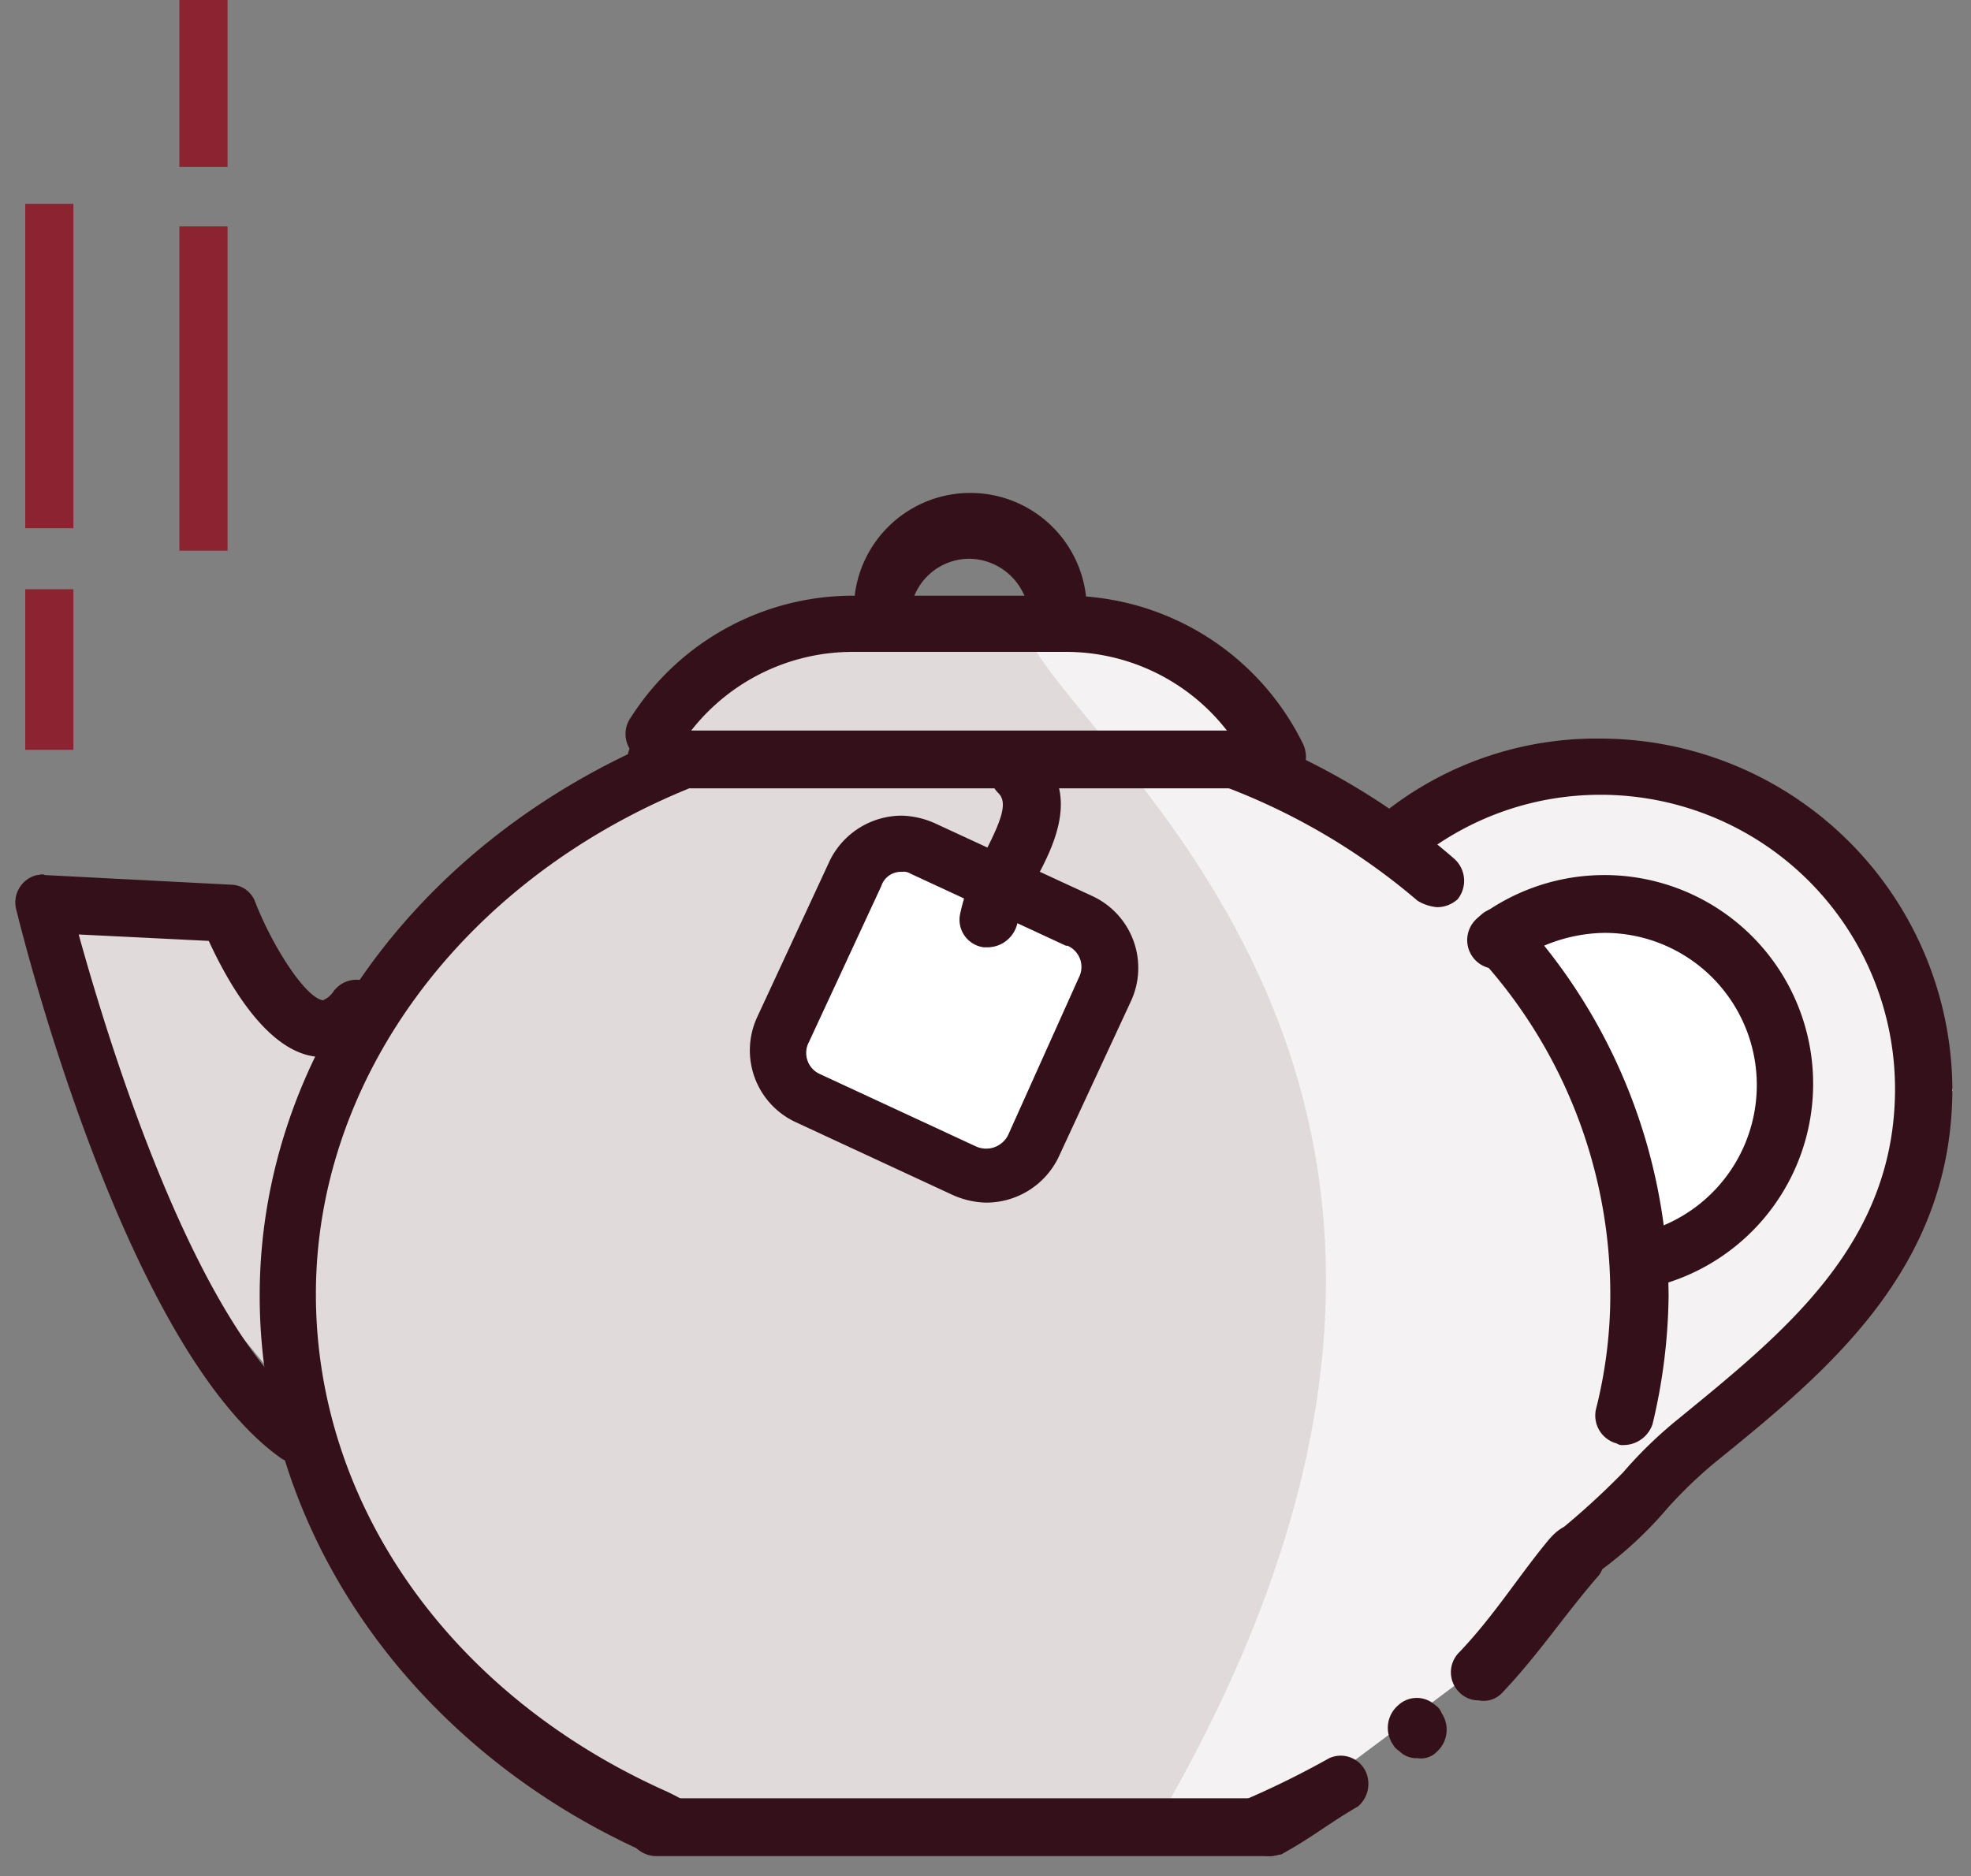
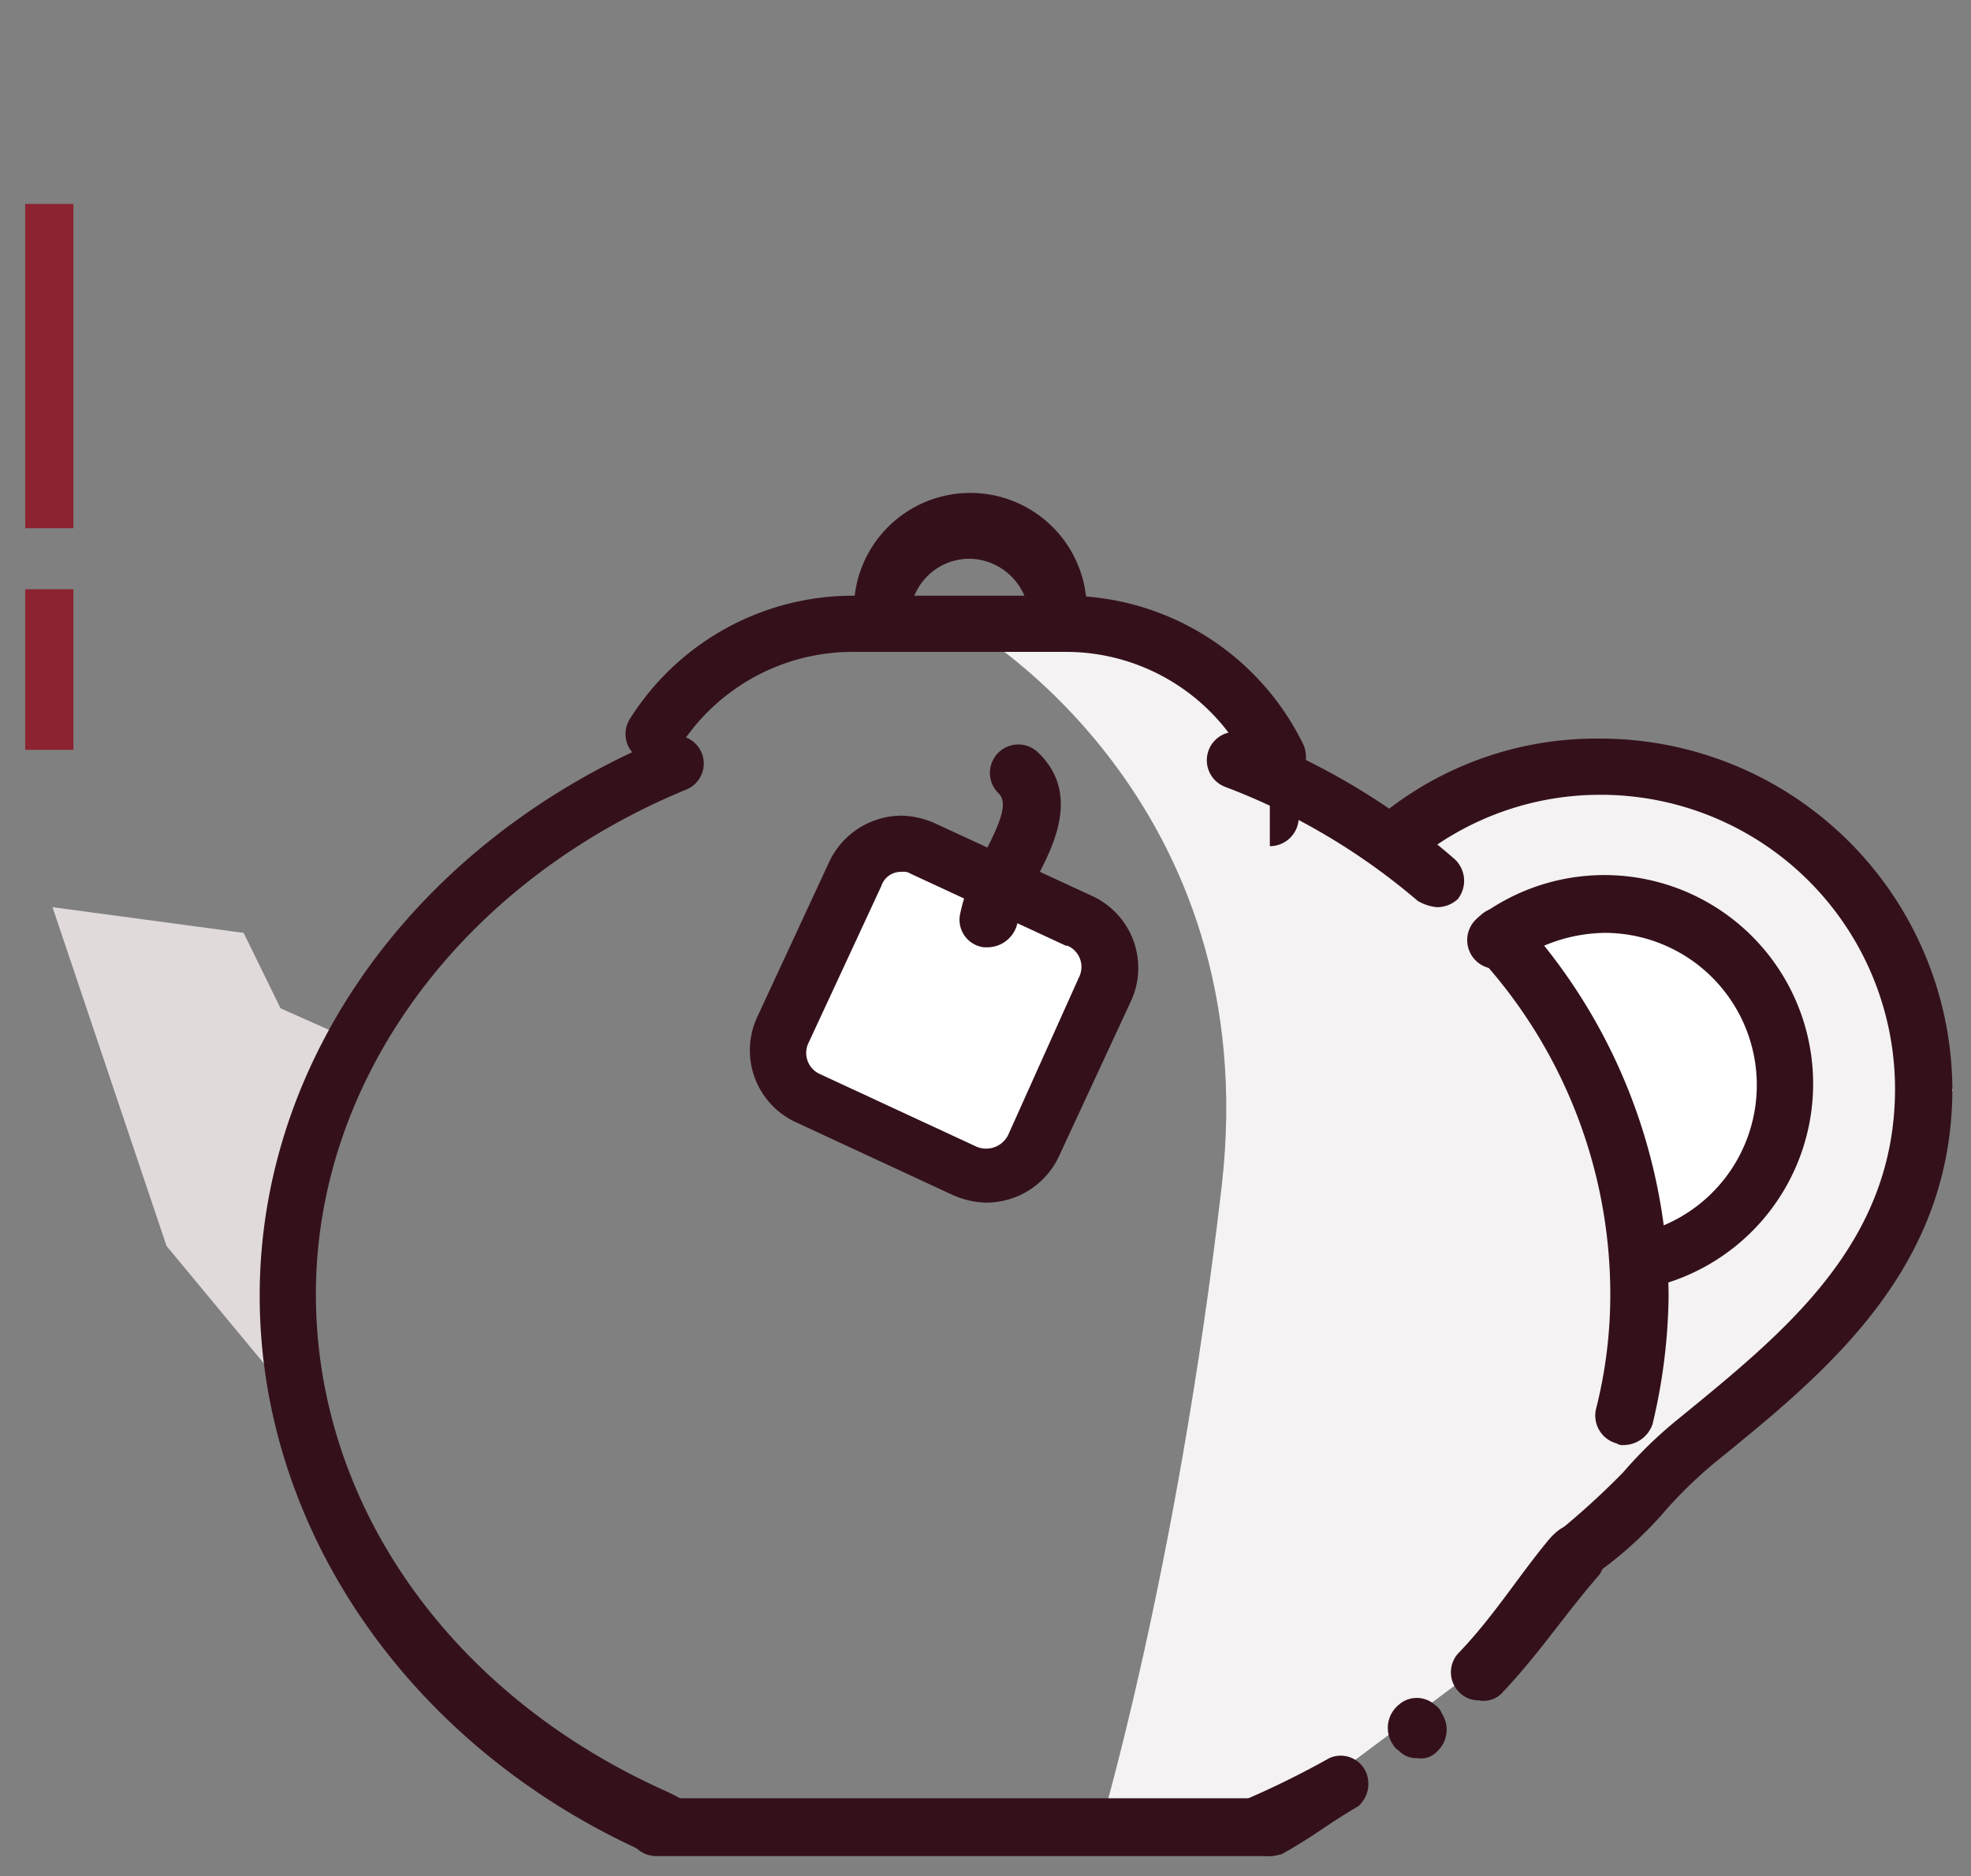
<svg xmlns="http://www.w3.org/2000/svg" id="Layer_1" data-name="Layer 1" viewBox="0 0 122.73 116.86">
  <rect x="0" y="0" width="122.73" height="116.86" fill="#808080" stroke="none" />
  <defs>
    <style>.cls-1{fill:#f4f2f2;}.cls-2{fill:#e0dadb;}.cls-3{fill:#fff;}.cls-4{fill:#34111a;}.cls-5{fill:none;stroke:#8b2331;stroke-miterlimit:10;stroke-width:3px;}</style>
  </defs>
  <g id="Artwork">
    <path class="cls-1" d="M60.37,39.1s18.5,10.6,15.7,34.8-7.7,40.4-7.7,40.4l10.4-.5,15.4-11.5L106,88.1l9-7.4,6.6-12.8-3.2-8.6-7.3-8.3s-9.2-2.4-11.2-3.7-11.6,3.5-11.6,3.5l.1,2.7L74,41.2Z" />
-     <path class="cls-2" d="M64.07,39.8c4.1,8,33.8,29.1,8.2,73.3-1.2,2.1-33.2.7-33.2.7s-22.2-15-22.9-33.1,25.1-34.7,34.1-42C64.17,37.3,64.07,39.8,64.07,39.8Z" />
    <polygon class="cls-3" points="54.47 52.7 48.07 65.6 50.27 68.2 61.67 73.9 66.57 66.5 69.77 58.8 61.87 55.2 54.47 52.7" />
    <polygon class="cls-2" points="3.27 56.5 15.17 58.1 17.47 62.8 21.07 64.4 18.77 77 19.07 88.1 10.37 77.6 3.27 56.5" />
    <polygon class="cls-3" points="93.27 58.8 99.87 69.4 102.07 78.8 109.67 73.3 111.07 64.4 105.87 58.8 96.47 56.5 93.27 58.8" />
    <path class="cls-4" d="M79.07,115.6c-.7,0-2.5-.5-2.8-1.1a1.77,1.77,0,0,1,1-2.3h0a56,56,0,0,0,5.5-2.7,1.72,1.72,0,0,1,2.3.9,1.86,1.86,0,0,1-.5,2.1c-1.9,1.1-2.8,1.9-4.8,3C79.57,115.5,79.27,115.6,79.07,115.6Z" />
    <path class="cls-4" d="M88.27,109.5a1.5,1.5,0,0,1-1.1-.4c-.1-.1-.3-.2-.4-.4h0a1.85,1.85,0,0,1,.3-2.5h0a1.69,1.69,0,0,1,2.3,0,1,1,0,0,1,.4.5,1.85,1.85,0,0,1-.3,2.4A1.37,1.37,0,0,1,88.27,109.5Z" />
    <path class="cls-4" d="M92.07,105.9a1.66,1.66,0,0,1-1.2-.5,1.75,1.75,0,0,1,0-2.5c2.1-2.2,3.6-4.6,5.4-6.8.8-1,1.5-1.4,2.3-.9s1.8,1.8,1,2.9c-2.1,2.4-3.8,5-6.1,7.4A1.59,1.59,0,0,1,92.07,105.9Z" />
    <path class="cls-4" d="M101.07,90a.6.6,0,0,1-.4-.1,1.8,1.8,0,0,1-1.3-2.1h0a29,29,0,0,0,.9-7.2A31.13,31.13,0,0,0,92,59.5a1.76,1.76,0,0,1,.2-2.5,1.68,1.68,0,0,1,2.5.2,35.2,35.2,0,0,1,9.2,23.5,35.76,35.76,0,0,1-1,8A1.92,1.92,0,0,1,101.07,90Z" />
    <path class="cls-4" d="M89.47,56.5a2.84,2.84,0,0,1-1.2-.4,40.5,40.5,0,0,0-12-7.1,1.77,1.77,0,1,1,1.3-3.3h0a43.29,43.29,0,0,1,13,7.8,1.84,1.84,0,0,1,.2,2.5,1.9,1.9,0,0,1-1.3.5Z" />
    <path class="cls-4" d="M40.27,115.4c-14.8-6.6-24.1-20.2-24.1-34.7,0-14.8,9.8-28.3,25.1-34.7a1.75,1.75,0,1,1,1.4,3.2c-14,5.8-23,18.1-23,31.4,0,13.1,8.4,25,21.9,31,3.1,1.5,1.3,1.4.9,2.3A3.41,3.41,0,0,1,40.27,115.4Z" />
    <path class="cls-4" d="M97.67,98.9a1.65,1.65,0,0,1-1.5-.9,2.15,2.15,0,0,1,.6-2.4,49,49,0,0,0,4.3-3.9,26.51,26.51,0,0,1,3.4-3.3C111.07,83,118,77.5,118,67.8a18.33,18.33,0,0,0-18.4-18.3,18.14,18.14,0,0,0-11.2,3.9,1.77,1.77,0,0,1-2.3-2.7l.1-.1A21.23,21.23,0,0,1,99.67,46a21.94,21.94,0,0,1,21.9,21.8c0,11.3-7.9,17.7-14.8,23.3a27.55,27.55,0,0,0-3,2.9,24.23,24.23,0,0,1-5.1,4.5A1.62,1.62,0,0,1,97.67,98.9Z" />
    <path class="cls-4" d="M103,80.2a1.79,1.79,0,0,1-1.8-1.8,1.71,1.71,0,0,1,1.3-1.7,9.48,9.48,0,0,0-2.6-18.6,10,10,0,0,0-5.7,1.9,1.79,1.79,0,0,1-2.1-2.9A13,13,0,1,1,103.47,80,.65.65,0,0,1,103,80.2Z" />
-     <path class="cls-4" d="M79.07,49.1H40.87a1.8,1.8,0,1,1,0-3.6h38.2a1.8,1.8,0,0,1,0,3.6Z" />
+     <path class="cls-4" d="M79.07,49.1H40.87h38.2a1.8,1.8,0,0,1,0,3.6Z" />
    <path class="cls-4" d="M79.47,48.9a1.78,1.78,0,0,1-1.6-1,12.7,12.7,0,0,0-11.6-7.3H53.07a12.76,12.76,0,0,0-10.8,6,1.88,1.88,0,0,1-2.5.6,1.76,1.76,0,0,1-.5-2.5,16.41,16.41,0,0,1,13.8-7.6h13.3a16.48,16.48,0,0,1,14.8,9.3,1.92,1.92,0,0,1-.8,2.4,3.08,3.08,0,0,1-.9.1Z" />
    <path class="cls-4" d="M79.07,115.6H40.87a1.8,1.8,0,1,1,0-3.6h38.2a1.8,1.8,0,1,1,0,3.6Z" />
    <path class="cls-4" d="M61.37,74.9a5.37,5.37,0,0,1-2.1-.5l-9.7-4.5a4.93,4.93,0,0,1-2.4-6.6l4.5-9.7a5,5,0,0,1,4.5-2.8,5.37,5.37,0,0,1,2.1.5L68,55.8a4.93,4.93,0,0,1,2.4,6.6l-4.5,9.7A5,5,0,0,1,61.37,74.9Zm-5.2-20.6a1.29,1.29,0,0,0-1.3.9l-4.5,9.7a1.44,1.44,0,0,0,.7,2h0l9.7,4.5a1.53,1.53,0,0,0,2-.7h0l4.4-9.8a1.44,1.44,0,0,0-.7-2h-.1l-9.7-4.5A.75.75,0,0,0,56.17,54.3Z" />
    <path class="cls-4" d="M61.47,59h-.2a1.73,1.73,0,0,1-1.5-2h0a11.25,11.25,0,0,1,1.4-3.6c1.2-2.3,1.6-3.4,1-4a1.77,1.77,0,0,1,2.4-2.6c2.8,2.6,1,6-.2,8.2a12.23,12.23,0,0,0-1,2.4A1.92,1.92,0,0,1,61.47,59Z" />
-     <path class="cls-4" d="M18.47,91.1a1.69,1.69,0,0,1-1-.3C7.67,83.8,1.27,57.7,1,56.6a1.75,1.75,0,0,1,1.3-2.1c.2,0,.3-.1.5,0l11.6.6a1.63,1.63,0,0,1,1.5,1.1c1.1,2.8,3.1,5.9,4.2,6.1a1.49,1.49,0,0,0,.7-.6,1.78,1.78,0,1,1,2.8,2.2h0a4,4,0,0,1-4,1.9c-3.1-.4-5.5-4.8-6.6-7.2l-8.1-.4c1.8,6.5,7.3,24.7,14.5,29.8a1.78,1.78,0,0,1,.4,2.5h0A1.61,1.61,0,0,1,18.47,91.1Z" />
    <path class="cls-4" d="M65.87,39.8a1.83,1.83,0,0,1-1.8-1.6,3.78,3.78,0,0,0-3.7-3.4,3.71,3.71,0,0,0-3.7,3.4,1.74,1.74,0,0,1-2.1,1.4,1.72,1.72,0,0,1-1.4-1.7,7.25,7.25,0,0,1,14.5.1,1.78,1.78,0,0,1-1.6,1.9h-.2Z" />
-     <line class="cls-5" x1="12.67" y1="34.3" x2="12.67" y2="14.1" />
-     <line class="cls-5" x1="12.67" y1="10.4" x2="12.67" />
    <line class="cls-5" x1="3.07" y1="12.7" x2="3.07" y2="32.9" />
    <line class="cls-5" x1="3.07" y1="36.7" x2="3.07" y2="46.7" />
  </g>
</svg>